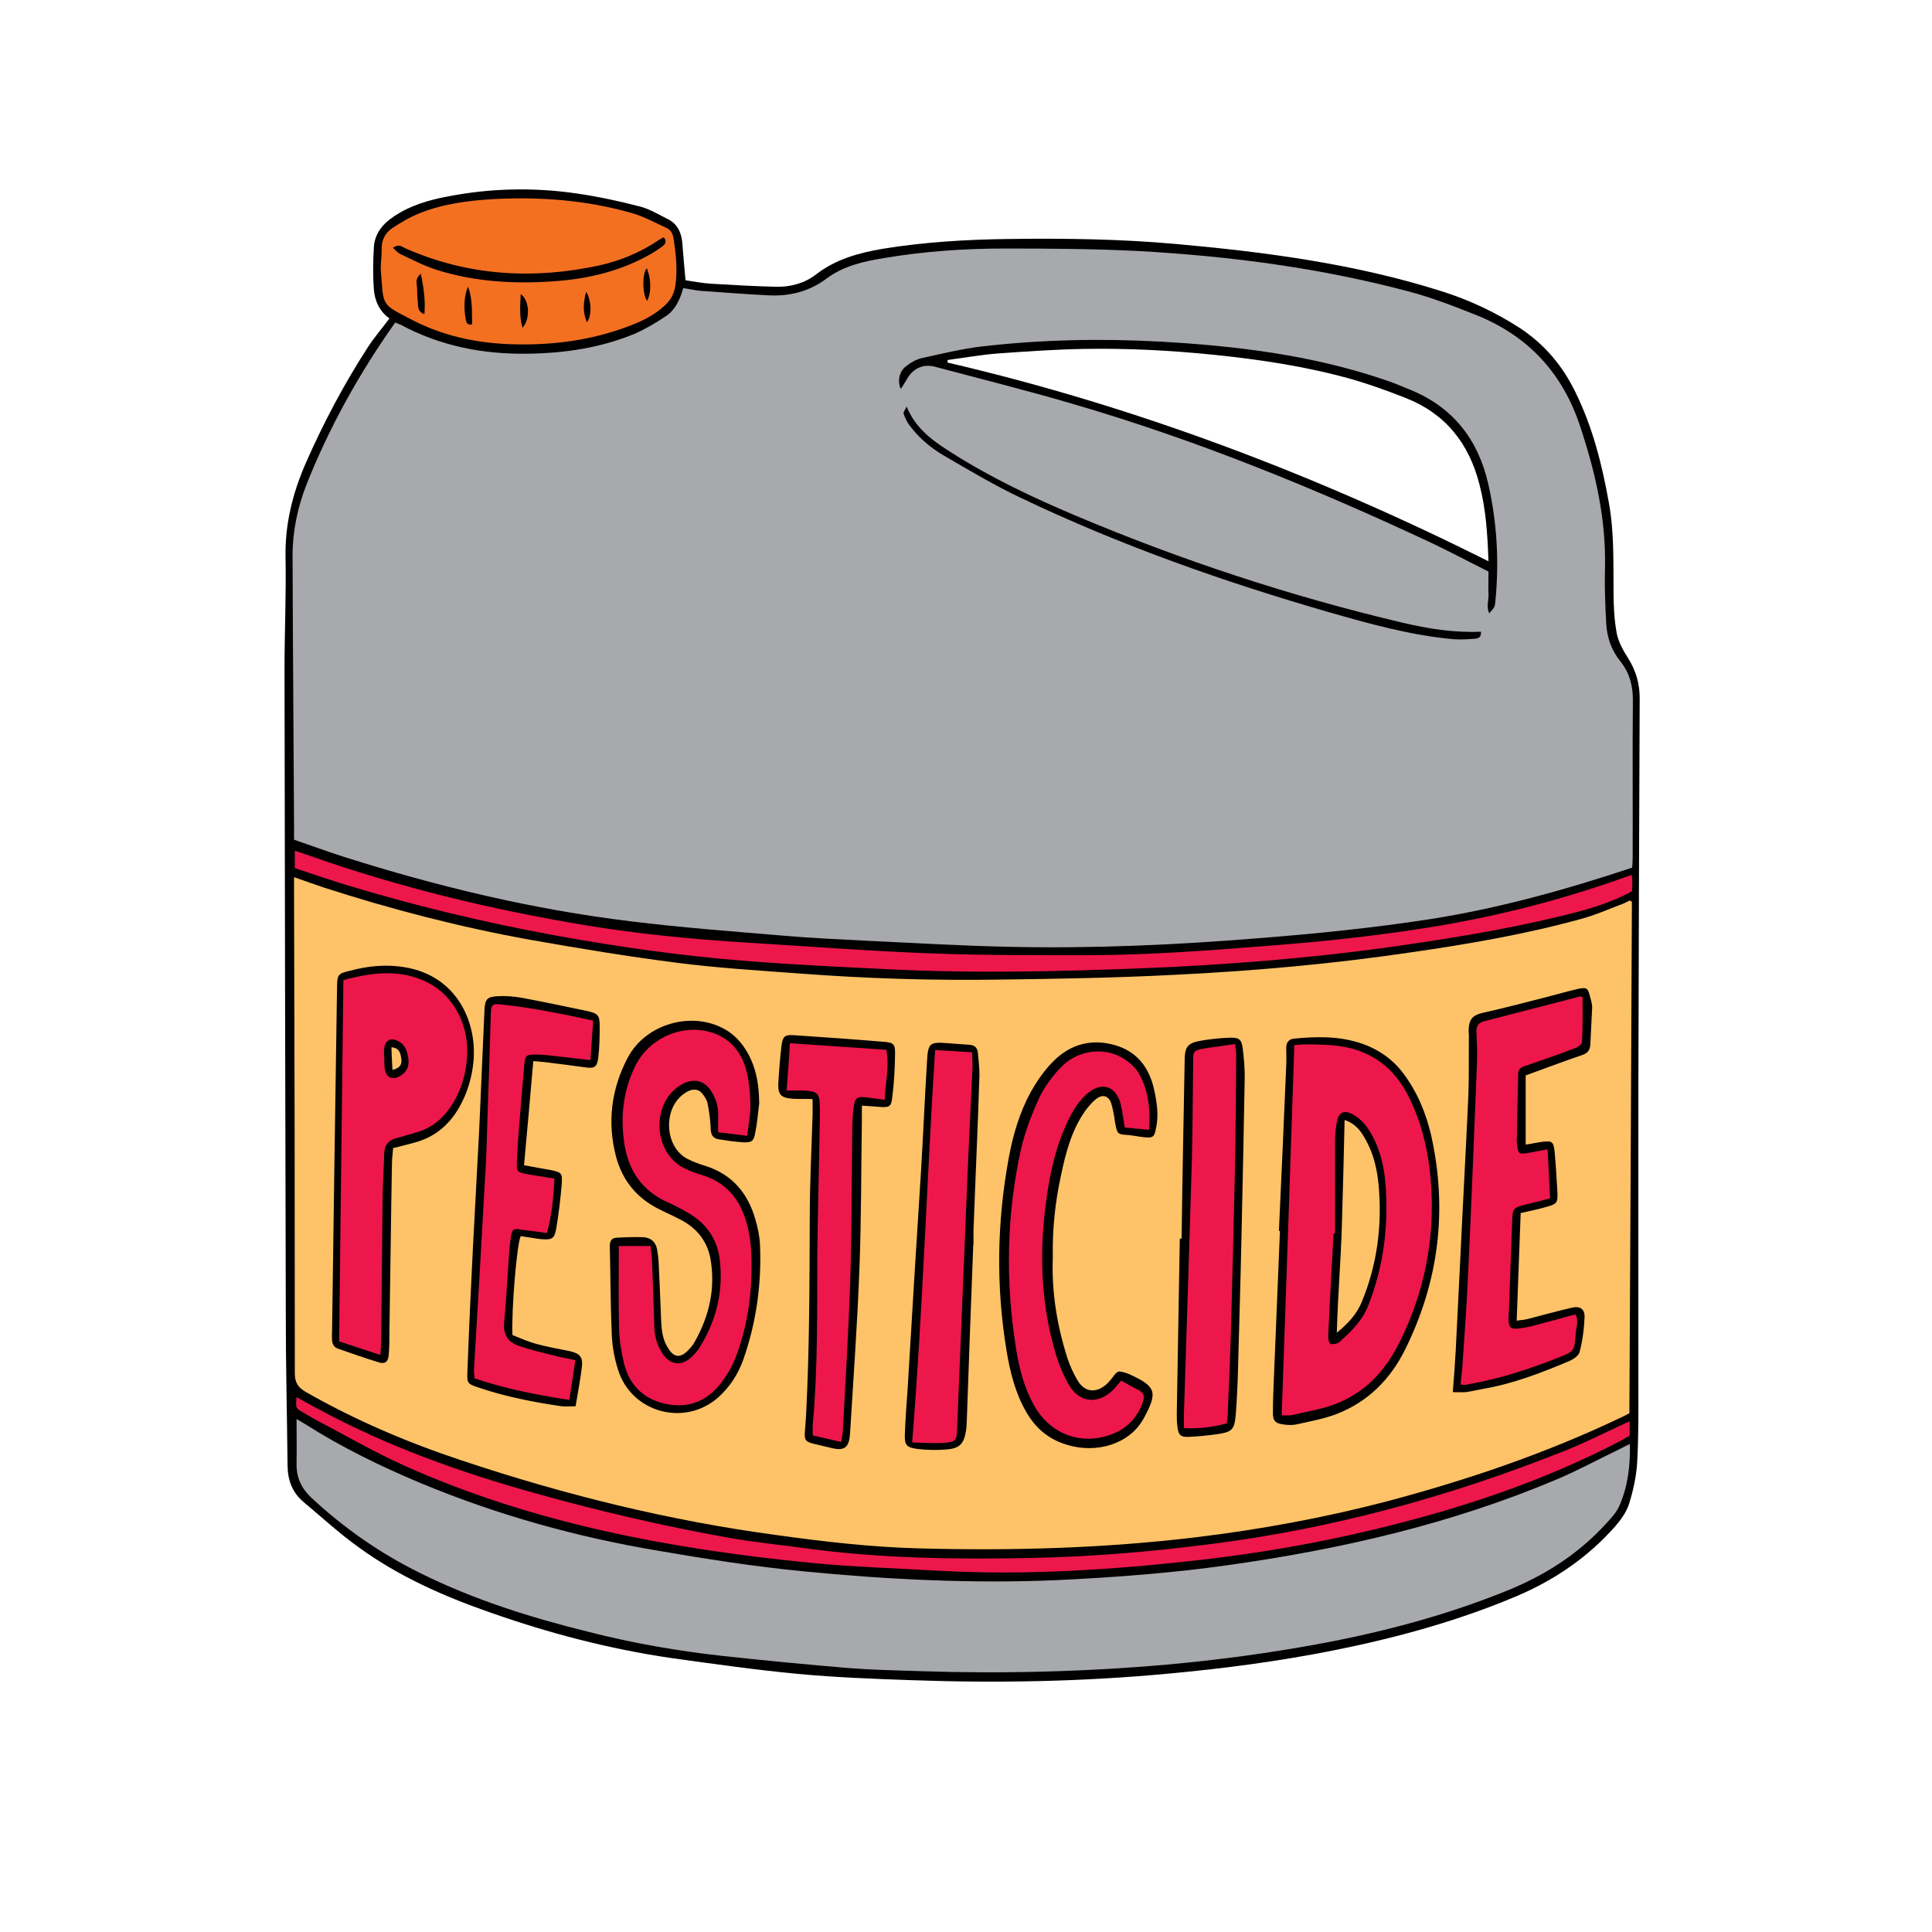
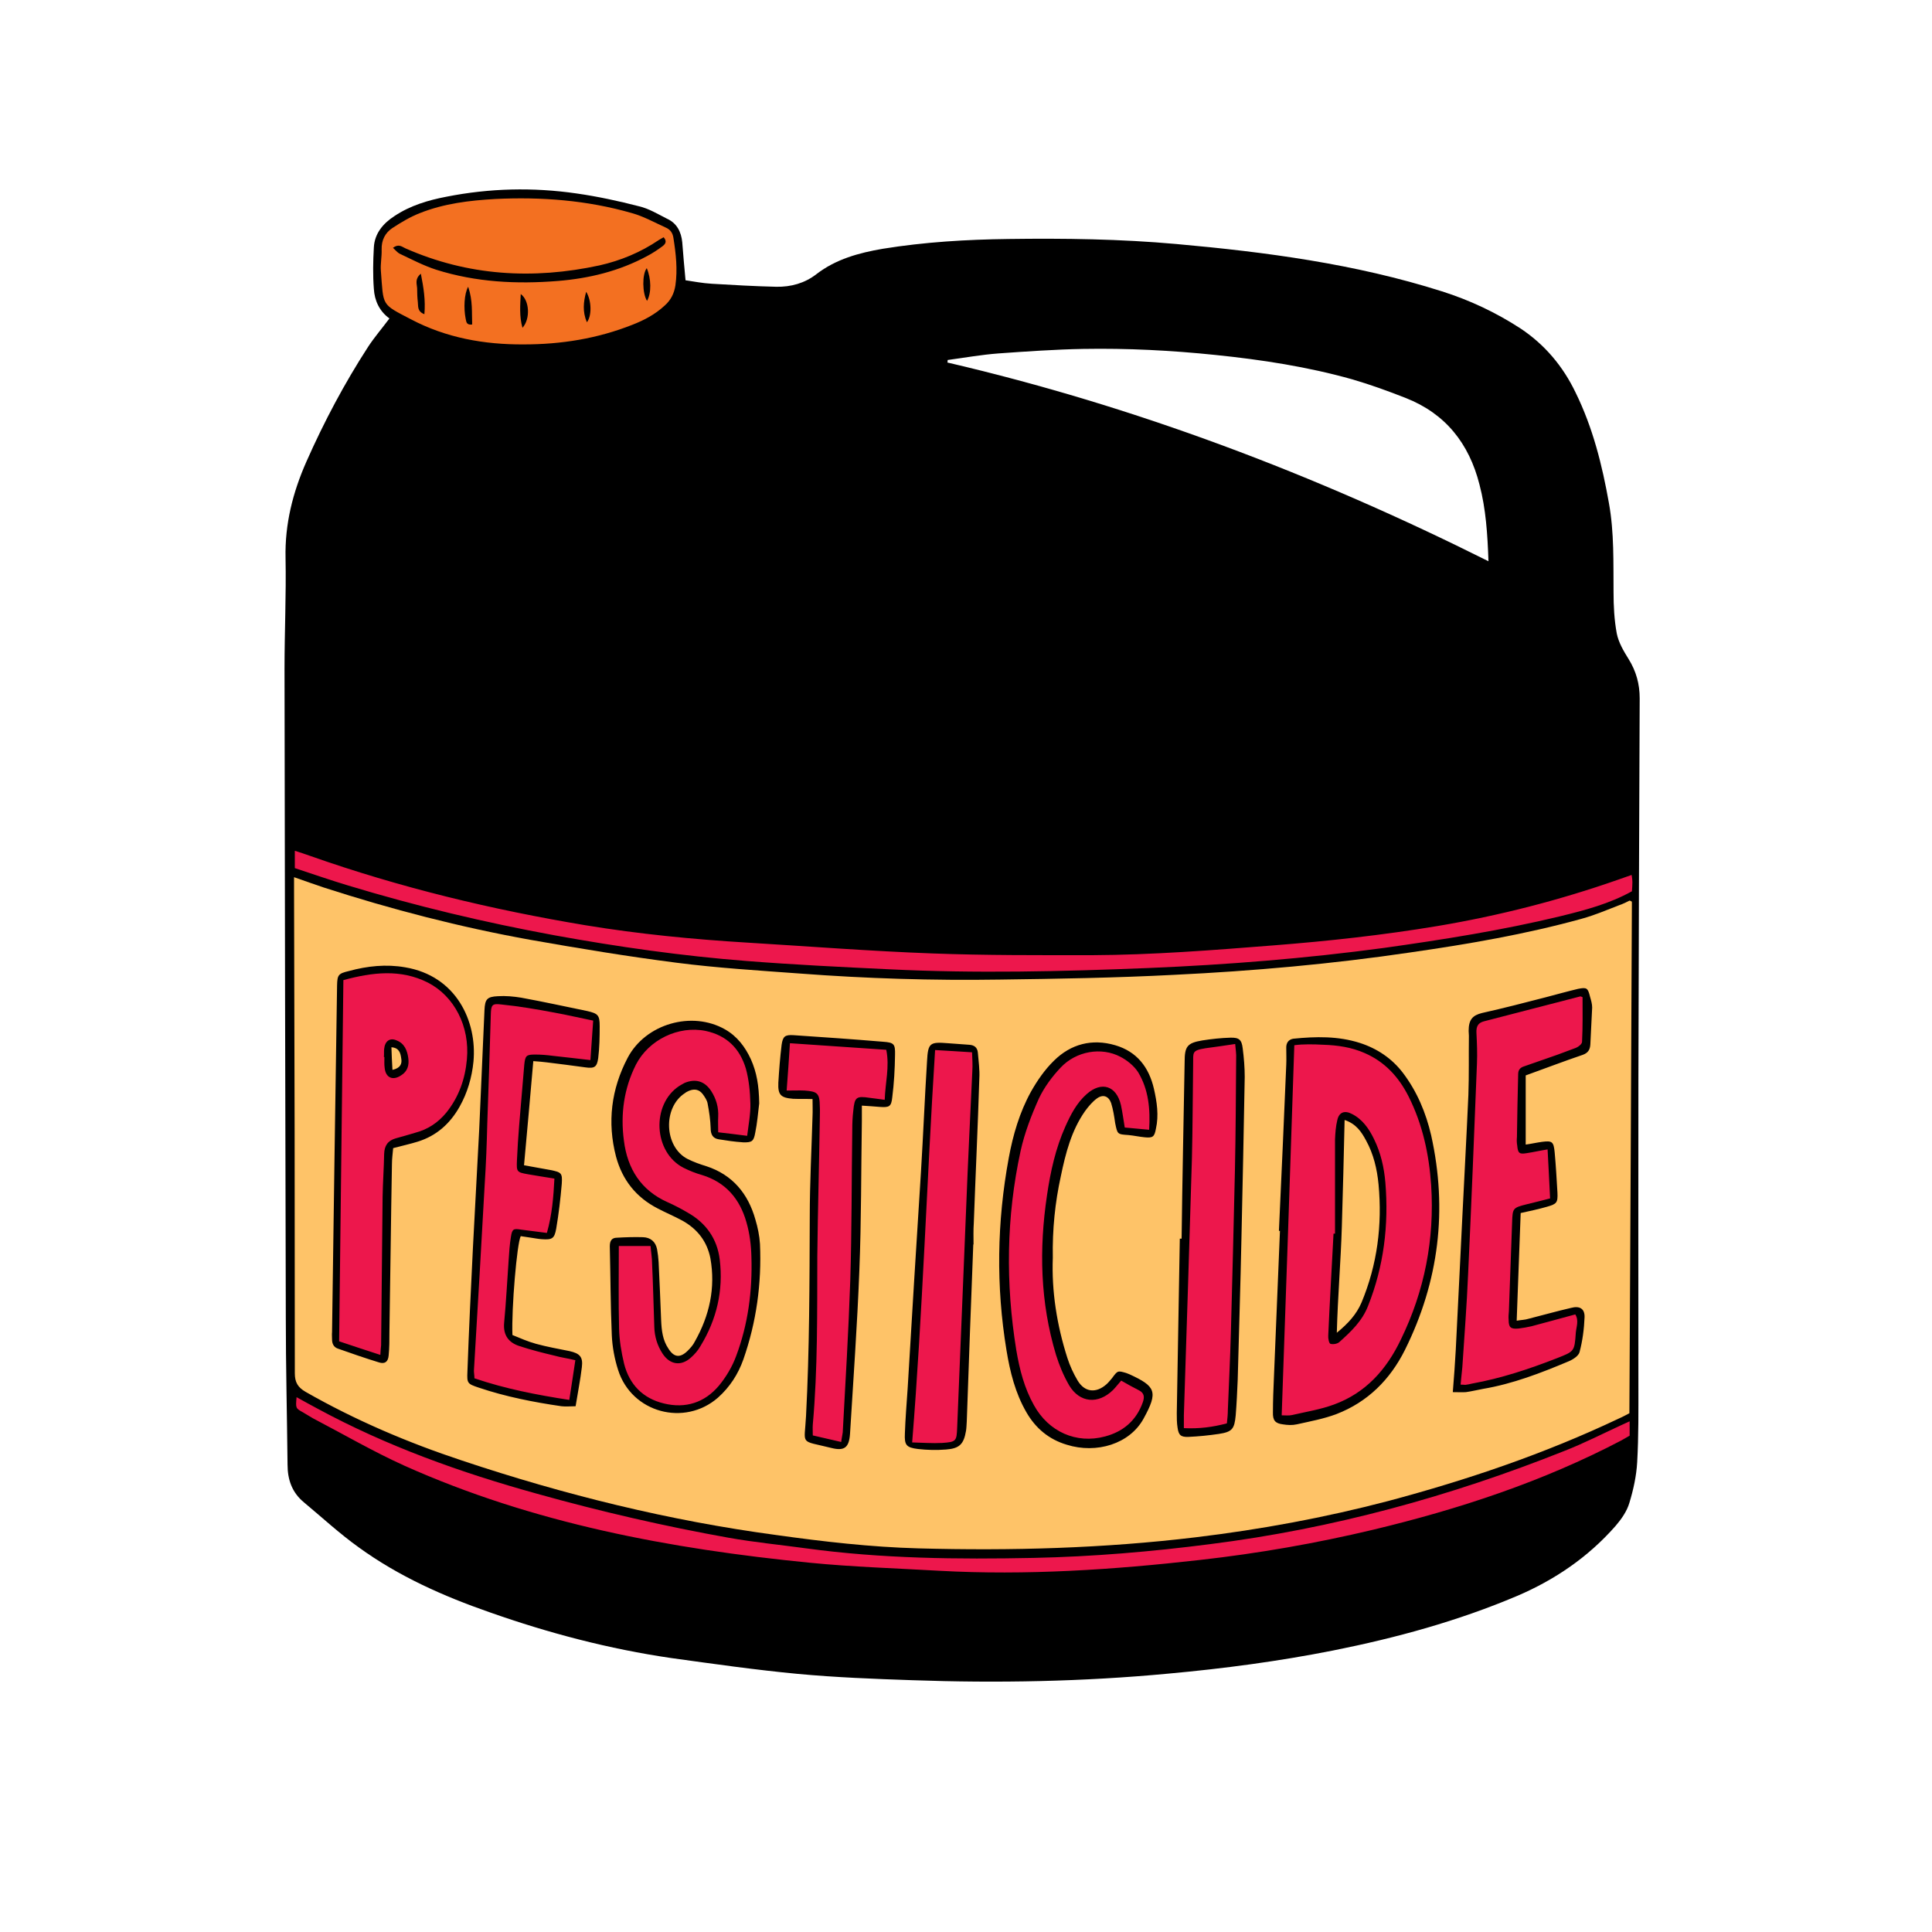
<svg xmlns="http://www.w3.org/2000/svg" width="40" zoomAndPan="magnify" viewBox="0 0 30 30" height="40" preserveAspectRatio="xMidYMid meet" version="1.0">
  <defs>
    <clipPath id="7208731080">
      <path d="M 4.418 2.902 L 25.465 2.902 L 25.465 26.129 L 4.418 26.129 Z M 4.418 2.902 " clip-rule="nonzero" />
    </clipPath>
    <clipPath id="d33b780182">
-       <path d="M 4.418 3 L 25.465 3 L 25.465 26 L 4.418 26 Z M 4.418 3 " clip-rule="nonzero" />
-     </clipPath>
+       </clipPath>
    <clipPath id="27afe82c40">
      <path d="M 4.418 13 L 25.465 13 L 25.465 25 L 4.418 25 Z M 4.418 13 " clip-rule="nonzero" />
    </clipPath>
  </defs>
  <g clip-path="url(#7208731080)">
    <path fill="#000000" d="M 25.441 16.785 C 25.445 14.805 25.453 12.824 25.461 10.844 C 25.461 10.621 25.406 10.422 25.289 10.234 C 25.211 10.109 25.133 9.977 25.105 9.836 C 25.066 9.625 25.055 9.41 25.055 9.195 C 25.051 8.734 25.066 8.273 24.984 7.816 C 24.879 7.223 24.734 6.641 24.465 6.094 C 24.27 5.688 23.988 5.352 23.613 5.102 C 23.23 4.852 22.82 4.66 22.387 4.523 C 21.047 4.098 19.66 3.914 18.266 3.789 C 17.398 3.711 16.531 3.699 15.66 3.711 C 15.008 3.719 14.355 3.758 13.707 3.863 C 13.34 3.926 12.98 4.023 12.676 4.258 C 12.496 4.398 12.281 4.457 12.055 4.453 C 11.719 4.445 11.383 4.426 11.051 4.406 C 10.91 4.398 10.773 4.371 10.645 4.352 C 10.625 4.145 10.609 3.953 10.594 3.762 C 10.578 3.602 10.512 3.465 10.355 3.395 C 10.215 3.324 10.074 3.238 9.922 3.203 C 9.605 3.121 9.281 3.051 8.953 3.004 C 8.277 2.906 7.602 2.922 6.93 3.055 C 6.648 3.109 6.371 3.191 6.125 3.355 C 5.949 3.469 5.816 3.625 5.805 3.844 C 5.793 4.055 5.789 4.273 5.805 4.484 C 5.816 4.668 5.891 4.832 6.047 4.945 C 5.93 5.102 5.812 5.238 5.715 5.387 C 5.348 5.953 5.031 6.551 4.758 7.168 C 4.547 7.645 4.422 8.137 4.434 8.664 C 4.445 9.238 4.418 9.809 4.418 10.383 C 4.422 13.738 4.43 17.098 4.438 20.453 C 4.438 21.215 4.457 21.977 4.465 22.742 C 4.465 22.977 4.535 23.176 4.719 23.328 C 5 23.562 5.27 23.812 5.57 24.027 C 6.191 24.477 6.883 24.785 7.602 25.035 C 8.52 25.359 9.457 25.605 10.422 25.746 C 11.074 25.836 11.73 25.93 12.387 25.992 C 12.977 26.047 13.57 26.07 14.164 26.09 C 15.488 26.137 16.816 26.113 18.141 25.988 C 19 25.91 19.852 25.797 20.699 25.629 C 21.676 25.434 22.637 25.172 23.559 24.781 C 24.145 24.531 24.664 24.176 25.086 23.695 C 25.176 23.59 25.262 23.469 25.301 23.336 C 25.363 23.133 25.41 22.918 25.422 22.707 C 25.445 22.301 25.441 21.895 25.441 21.488 C 25.441 19.922 25.438 18.352 25.441 16.785 Z M 8.133 5.348 C 7.75 5.352 7.375 5.309 7.012 5.207 C 7.375 5.309 7.75 5.352 8.133 5.348 C 8.566 5.348 8.992 5.297 9.406 5.184 C 8.992 5.297 8.566 5.348 8.133 5.348 Z M 14.711 5.629 C 14.715 5.617 14.715 5.602 14.715 5.59 C 14.977 5.555 15.238 5.508 15.504 5.488 C 15.941 5.457 16.383 5.426 16.82 5.418 C 17.508 5.406 18.191 5.441 18.875 5.512 C 19.594 5.586 20.305 5.695 21 5.891 C 21.281 5.973 21.559 6.074 21.828 6.18 C 22.445 6.422 22.812 6.887 22.973 7.523 C 23.074 7.906 23.098 8.297 23.113 8.715 C 20.41 7.363 17.629 6.309 14.711 5.629 Z M 14.711 5.629 " fill-opacity="1" fill-rule="nonzero" />
  </g>
  <g clip-path="url(#d33b780182)">
-     <path fill="#a7a9ac" d="M 10.609 4.473 C 10.707 4.488 10.793 4.508 10.879 4.516 C 11.23 4.539 11.582 4.57 11.938 4.586 C 12.266 4.602 12.566 4.527 12.836 4.324 C 13.098 4.129 13.41 4.059 13.723 4.008 C 14.348 3.902 14.977 3.859 15.605 3.859 C 16.297 3.859 16.988 3.863 17.676 3.898 C 19.098 3.977 20.5 4.16 21.879 4.527 C 22.234 4.621 22.586 4.758 22.93 4.895 C 23.734 5.219 24.27 5.801 24.539 6.629 C 24.777 7.344 24.941 8.07 24.922 8.832 C 24.914 9.113 24.926 9.398 24.941 9.68 C 24.953 9.898 25.023 10.102 25.164 10.273 C 25.309 10.457 25.359 10.66 25.355 10.891 C 25.348 11.703 25.355 12.516 25.352 13.324 C 25.352 13.375 25.348 13.422 25.344 13.473 C 24.312 13.816 23.273 14.105 22.203 14.273 C 21.312 14.41 20.422 14.5 19.523 14.57 C 18.254 14.672 16.984 14.73 15.711 14.703 C 14.965 14.688 14.223 14.645 13.477 14.609 C 13.031 14.586 12.582 14.566 12.141 14.527 C 11.352 14.461 10.566 14.402 9.785 14.305 C 8.27 14.121 6.793 13.766 5.34 13.305 C 5.082 13.223 4.832 13.129 4.566 13.039 C 4.566 12.961 4.566 12.887 4.566 12.812 C 4.559 11.418 4.547 10.023 4.543 8.625 C 4.543 8.25 4.621 7.879 4.758 7.527 C 5.113 6.633 5.578 5.797 6.137 5.008 C 6.168 5.023 6.195 5.031 6.223 5.043 C 6.84 5.375 7.508 5.504 8.203 5.492 C 8.77 5.484 9.324 5.402 9.852 5.184 C 10.023 5.109 10.188 5.012 10.344 4.906 C 10.484 4.812 10.559 4.656 10.609 4.473 Z M 23.113 8.875 C 23.113 9.008 23.109 9.113 23.113 9.219 C 23.121 9.316 23.074 9.418 23.125 9.523 C 23.211 9.426 23.211 9.426 23.219 9.344 C 23.281 8.727 23.246 8.113 23.109 7.512 C 22.953 6.828 22.566 6.328 21.906 6.055 C 21.766 5.996 21.625 5.938 21.48 5.891 C 20.359 5.512 19.195 5.371 18.02 5.305 C 17.098 5.254 16.176 5.273 15.254 5.379 C 14.941 5.414 14.633 5.492 14.32 5.559 C 14.234 5.578 14.148 5.625 14.078 5.68 C 13.965 5.758 13.93 5.918 13.988 6.039 C 14.023 5.984 14.051 5.941 14.078 5.895 C 14.172 5.723 14.332 5.645 14.52 5.695 C 15.238 5.887 15.961 6.066 16.676 6.277 C 18.59 6.836 20.426 7.586 22.227 8.43 C 22.523 8.57 22.816 8.727 23.113 8.875 Z M 22.996 9.809 C 22.574 9.828 22.172 9.762 21.773 9.668 C 20.039 9.258 18.355 8.703 16.715 8.012 C 16.047 7.73 15.395 7.422 14.785 7.035 C 14.5 6.855 14.223 6.668 14.078 6.312 C 14.055 6.367 14.023 6.398 14.031 6.422 C 14.051 6.484 14.082 6.551 14.121 6.602 C 14.266 6.797 14.449 6.953 14.656 7.074 C 15.047 7.301 15.438 7.535 15.844 7.727 C 17.387 8.465 18.992 9.031 20.629 9.504 C 21.27 9.688 21.91 9.867 22.578 9.926 C 22.688 9.934 22.797 9.926 22.906 9.918 C 22.953 9.914 23.004 9.898 22.996 9.809 Z M 25.152 22.5 C 24.828 22.656 24.512 22.828 24.18 22.969 C 22.547 23.66 20.832 24.055 19.086 24.301 C 18.207 24.426 17.324 24.492 16.438 24.535 C 15.109 24.594 13.781 24.527 12.461 24.398 C 11.707 24.324 10.957 24.207 10.211 24.078 C 8.949 23.867 7.719 23.523 6.535 23.031 C 5.914 22.77 5.309 22.477 4.738 22.113 C 4.699 22.09 4.66 22.066 4.605 22.035 C 4.605 22.281 4.609 22.508 4.605 22.734 C 4.602 22.945 4.68 23.109 4.832 23.254 C 5.34 23.727 5.898 24.117 6.516 24.422 C 7.355 24.84 8.238 25.117 9.141 25.34 C 9.828 25.516 10.527 25.637 11.234 25.715 C 11.883 25.785 12.535 25.848 13.184 25.902 C 13.543 25.93 13.906 25.938 14.266 25.949 C 15.551 25.992 16.836 25.961 18.117 25.848 C 18.906 25.777 19.695 25.672 20.477 25.527 C 21.465 25.344 22.43 25.09 23.363 24.715 C 23.965 24.477 24.5 24.141 24.938 23.66 C 25.02 23.57 25.109 23.477 25.152 23.367 C 25.277 23.074 25.316 22.766 25.309 22.422 C 25.238 22.457 25.195 22.477 25.152 22.5 Z M 25.152 22.5 " fill-opacity="1" fill-rule="nonzero" />
-   </g>
+     </g>
  <path fill="#f37021" d="M 8.133 5.348 C 7.52 5.352 6.926 5.246 6.379 4.957 C 5.914 4.715 5.957 4.758 5.914 4.203 C 5.906 4.098 5.93 3.984 5.926 3.875 C 5.922 3.73 5.98 3.617 6.09 3.543 C 6.227 3.453 6.371 3.367 6.52 3.309 C 6.895 3.16 7.289 3.113 7.688 3.09 C 8.406 3.055 9.117 3.109 9.812 3.309 C 9.992 3.359 10.16 3.453 10.332 3.531 C 10.406 3.562 10.445 3.613 10.457 3.695 C 10.496 3.941 10.523 4.184 10.488 4.43 C 10.469 4.555 10.418 4.66 10.32 4.746 C 10.172 4.883 10 4.973 9.82 5.043 C 9.277 5.258 8.715 5.348 8.133 5.348 Z M 6.102 3.848 C 6.145 3.887 6.172 3.922 6.203 3.938 C 6.391 4.027 6.578 4.125 6.773 4.188 C 7.391 4.383 8.023 4.414 8.66 4.363 C 9.145 4.324 9.613 4.211 10.047 3.977 C 10.129 3.934 10.207 3.883 10.281 3.828 C 10.324 3.797 10.367 3.754 10.305 3.684 C 10.281 3.699 10.254 3.711 10.23 3.727 C 9.949 3.918 9.637 4.047 9.309 4.121 C 8.277 4.344 7.266 4.285 6.293 3.855 C 6.242 3.832 6.191 3.781 6.102 3.848 Z M 8.086 4.566 C 8.078 4.738 8.062 4.91 8.113 5.09 C 8.238 4.953 8.223 4.664 8.086 4.566 Z M 6.535 4.25 C 6.438 4.332 6.473 4.406 6.477 4.473 C 6.477 4.547 6.48 4.621 6.488 4.691 C 6.496 4.758 6.477 4.836 6.59 4.879 C 6.609 4.66 6.578 4.469 6.535 4.25 Z M 7.27 4.453 C 7.207 4.562 7.199 4.789 7.23 4.945 C 7.242 4.988 7.234 5.051 7.332 5.039 C 7.324 4.855 7.344 4.672 7.27 4.453 Z M 9.102 4.531 C 9.059 4.688 9.043 4.84 9.113 5.004 C 9.191 4.906 9.188 4.668 9.102 4.531 Z M 10.043 4.164 C 9.969 4.258 9.973 4.555 10.047 4.672 C 10.117 4.551 10.113 4.328 10.043 4.164 Z M 10.043 4.164 " fill-opacity="1" fill-rule="nonzero" />
  <g clip-path="url(#27afe82c40)">
    <path fill="#ed174c" d="M 4.578 13.48 C 4.578 13.387 4.578 13.309 4.578 13.211 C 4.664 13.238 4.738 13.262 4.812 13.289 C 6.207 13.781 7.637 14.125 9.09 14.367 C 9.922 14.504 10.762 14.586 11.605 14.637 C 12.562 14.695 13.52 14.77 14.48 14.805 C 15.305 14.836 16.129 14.832 16.957 14.832 C 17.898 14.828 18.836 14.754 19.773 14.68 C 20.629 14.613 21.477 14.52 22.324 14.379 C 23.277 14.219 24.211 13.98 25.125 13.66 C 25.191 13.637 25.258 13.613 25.336 13.586 C 25.344 13.637 25.348 13.668 25.348 13.695 C 25.348 13.746 25.344 13.793 25.34 13.84 C 24.988 14.035 24.613 14.133 24.23 14.227 C 23.328 14.445 22.41 14.59 21.492 14.719 C 20.277 14.883 19.059 14.98 17.84 15.031 C 16.492 15.086 15.148 15.117 13.805 15.051 C 13.066 15.016 12.324 14.98 11.59 14.922 C 10.59 14.844 9.598 14.703 8.609 14.523 C 7.527 14.324 6.461 14.07 5.406 13.75 C 5.133 13.668 4.863 13.574 4.578 13.48 Z M 4.703 21.93 C 4.754 21.961 4.805 21.992 4.859 22.023 C 5.332 22.27 5.793 22.539 6.277 22.758 C 8.281 23.656 10.406 24.051 12.574 24.266 C 13.242 24.332 13.914 24.352 14.586 24.391 C 15.941 24.465 17.289 24.375 18.633 24.223 C 19.539 24.121 20.434 23.965 21.32 23.754 C 22.656 23.434 23.953 23.008 25.176 22.367 C 25.223 22.34 25.27 22.312 25.305 22.293 C 25.305 22.211 25.305 22.148 25.305 22.07 C 25.25 22.094 25.211 22.113 25.176 22.129 C 24.879 22.266 24.59 22.414 24.289 22.531 C 22.516 23.238 20.688 23.738 18.793 23.977 C 17.883 24.094 16.969 24.172 16.051 24.191 C 14.871 24.215 13.691 24.203 12.52 24.043 C 12.117 23.988 11.715 23.949 11.32 23.879 C 10.312 23.699 9.32 23.469 8.34 23.195 C 7.156 22.867 6.008 22.457 4.926 21.871 C 4.828 21.82 4.727 21.762 4.605 21.695 C 4.59 21.867 4.59 21.867 4.703 21.93 Z M 9.613 20.629 C 9.617 20.812 9.648 20.996 9.691 21.176 C 9.773 21.5 9.984 21.715 10.309 21.793 C 10.645 21.875 10.941 21.781 11.164 21.516 C 11.277 21.379 11.371 21.219 11.43 21.059 C 11.617 20.562 11.684 20.043 11.668 19.52 C 11.664 19.336 11.641 19.152 11.59 18.977 C 11.488 18.617 11.27 18.359 10.902 18.246 C 10.805 18.219 10.707 18.18 10.613 18.133 C 10.148 17.895 10.109 17.152 10.547 16.863 C 10.574 16.848 10.598 16.832 10.629 16.816 C 10.797 16.746 10.941 16.785 11.043 16.941 C 11.121 17.062 11.16 17.195 11.152 17.344 C 11.148 17.414 11.152 17.488 11.152 17.582 C 11.301 17.598 11.441 17.617 11.602 17.637 C 11.625 17.453 11.656 17.293 11.652 17.137 C 11.648 16.953 11.629 16.766 11.582 16.594 C 11.488 16.281 11.285 16.078 10.957 16.008 C 10.535 15.922 10.074 16.145 9.875 16.531 C 9.688 16.902 9.633 17.301 9.688 17.711 C 9.742 18.148 9.953 18.484 10.367 18.668 C 10.473 18.715 10.578 18.77 10.676 18.828 C 10.961 18.988 11.137 19.234 11.176 19.559 C 11.234 20.039 11.129 20.488 10.879 20.898 C 10.84 20.969 10.785 21.031 10.727 21.082 C 10.574 21.219 10.402 21.191 10.289 21.02 C 10.207 20.895 10.164 20.754 10.16 20.605 C 10.148 20.273 10.141 19.941 10.125 19.609 C 10.125 19.527 10.109 19.445 10.102 19.348 C 9.922 19.348 9.766 19.348 9.609 19.348 C 9.609 19.797 9.602 20.211 9.613 20.629 Z M 17.281 21.586 C 17.051 21.809 16.766 21.785 16.602 21.512 C 16.516 21.363 16.449 21.203 16.398 21.039 C 16.152 20.223 16.133 19.395 16.258 18.559 C 16.312 18.191 16.391 17.832 16.543 17.492 C 16.625 17.309 16.719 17.125 16.875 16.988 C 17.105 16.785 17.336 16.859 17.406 17.16 C 17.43 17.273 17.445 17.387 17.465 17.508 C 17.59 17.52 17.711 17.531 17.844 17.543 C 17.863 17.223 17.836 16.918 17.672 16.648 C 17.609 16.551 17.504 16.465 17.398 16.41 C 17.102 16.254 16.711 16.32 16.469 16.578 C 16.336 16.719 16.215 16.883 16.133 17.055 C 16.016 17.316 15.91 17.59 15.848 17.871 C 15.625 18.898 15.613 19.93 15.781 20.965 C 15.832 21.266 15.906 21.555 16.055 21.82 C 16.281 22.23 16.711 22.426 17.16 22.305 C 17.441 22.23 17.645 22.059 17.746 21.773 C 17.773 21.695 17.77 21.633 17.688 21.59 C 17.594 21.543 17.504 21.492 17.41 21.438 C 17.352 21.504 17.32 21.547 17.281 21.586 Z M 24.535 15.473 C 24.035 15.602 23.539 15.73 23.043 15.859 C 22.949 15.883 22.922 15.941 22.926 16.035 C 22.934 16.195 22.941 16.355 22.934 16.516 C 22.891 17.605 22.848 18.691 22.797 19.777 C 22.777 20.262 22.738 20.746 22.707 21.23 C 22.699 21.32 22.688 21.406 22.68 21.5 C 22.715 21.5 22.734 21.504 22.754 21.504 C 22.789 21.5 22.824 21.492 22.859 21.484 C 23.312 21.402 23.746 21.258 24.176 21.09 C 24.445 20.984 24.449 20.988 24.469 20.695 C 24.477 20.602 24.52 20.504 24.461 20.41 C 24.227 20.473 24.004 20.535 23.781 20.594 C 23.715 20.609 23.648 20.621 23.582 20.629 C 23.457 20.641 23.426 20.613 23.426 20.492 C 23.422 20.449 23.426 20.406 23.43 20.363 C 23.445 19.902 23.465 19.441 23.48 18.98 C 23.488 18.762 23.488 18.754 23.711 18.699 C 23.828 18.672 23.941 18.641 24.07 18.609 C 24.059 18.352 24.043 18.105 24.031 17.848 C 23.91 17.867 23.809 17.891 23.707 17.906 C 23.59 17.926 23.57 17.906 23.559 17.785 C 23.551 17.742 23.551 17.699 23.555 17.656 C 23.559 17.332 23.566 17.004 23.574 16.68 C 23.574 16.613 23.605 16.578 23.664 16.559 C 23.738 16.531 23.816 16.508 23.891 16.48 C 24.086 16.414 24.281 16.344 24.473 16.27 C 24.512 16.254 24.566 16.211 24.566 16.176 C 24.578 15.945 24.574 15.715 24.574 15.484 C 24.555 15.477 24.543 15.469 24.535 15.473 Z M 8.613 21.051 C 8.43 21.008 8.246 20.961 8.066 20.902 C 7.898 20.848 7.812 20.734 7.828 20.543 C 7.859 20.219 7.875 19.891 7.898 19.57 C 7.906 19.445 7.914 19.324 7.934 19.203 C 7.953 19.082 7.973 19.074 8.094 19.094 C 8.227 19.109 8.355 19.129 8.492 19.145 C 8.574 18.855 8.594 18.586 8.609 18.301 C 8.465 18.277 8.332 18.258 8.199 18.234 C 8.023 18.203 8.02 18.195 8.027 18.02 C 8.035 17.836 8.047 17.652 8.062 17.469 C 8.09 17.156 8.113 16.844 8.141 16.531 C 8.156 16.391 8.172 16.375 8.312 16.375 C 8.402 16.375 8.496 16.383 8.586 16.395 C 8.773 16.414 8.957 16.438 9.168 16.461 C 9.184 16.25 9.195 16.059 9.211 15.848 C 8.996 15.805 8.801 15.758 8.605 15.723 C 8.332 15.672 8.062 15.625 7.789 15.598 C 7.637 15.578 7.625 15.605 7.621 15.762 C 7.605 16.328 7.586 16.891 7.566 17.457 C 7.559 17.762 7.547 18.07 7.527 18.379 C 7.473 19.348 7.418 20.316 7.359 21.285 C 7.359 21.32 7.367 21.355 7.367 21.402 C 7.848 21.566 8.336 21.66 8.84 21.738 C 8.875 21.52 8.902 21.328 8.934 21.121 C 8.805 21.09 8.707 21.078 8.613 21.051 Z M 13.086 22.242 C 13.129 21.457 13.176 20.668 13.203 19.883 C 13.227 19.102 13.223 18.324 13.234 17.539 C 13.234 17.441 13.238 17.344 13.25 17.246 C 13.27 17.035 13.297 17.016 13.504 17.047 C 13.574 17.055 13.645 17.066 13.738 17.078 C 13.746 16.812 13.816 16.566 13.762 16.301 C 13.258 16.266 12.77 16.234 12.266 16.199 C 12.25 16.457 12.234 16.684 12.215 16.934 C 12.324 16.934 12.41 16.93 12.496 16.934 C 12.695 16.949 12.727 16.977 12.73 17.18 C 12.734 17.246 12.73 17.312 12.73 17.383 C 12.719 18.09 12.699 18.797 12.691 19.504 C 12.688 20.375 12.699 21.25 12.621 22.121 C 12.617 22.172 12.621 22.227 12.621 22.289 C 12.77 22.324 12.902 22.355 13.062 22.391 C 13.07 22.324 13.082 22.281 13.086 22.242 Z M 20.062 21.973 C 20.281 21.922 20.504 21.887 20.715 21.809 C 21.207 21.629 21.531 21.266 21.754 20.797 C 22.121 20.043 22.277 19.242 22.223 18.406 C 22.191 17.926 22.09 17.457 21.871 17.023 C 21.719 16.723 21.504 16.488 21.191 16.352 C 20.988 16.262 20.77 16.23 20.551 16.223 C 20.395 16.215 20.238 16.211 20.098 16.23 C 20.035 18.16 19.969 20.059 19.902 21.977 C 19.957 21.977 20.012 21.984 20.062 21.973 Z M 20.73 17.699 C 20.734 17.594 20.742 17.488 20.766 17.391 C 20.793 17.27 20.879 17.238 20.992 17.297 C 21.156 17.379 21.258 17.527 21.336 17.688 C 21.441 17.902 21.492 18.129 21.512 18.363 C 21.566 19.023 21.488 19.664 21.242 20.281 C 21.152 20.512 20.98 20.676 20.801 20.836 C 20.77 20.867 20.703 20.879 20.66 20.867 C 20.637 20.863 20.621 20.781 20.625 20.738 C 20.648 20.211 20.68 19.684 20.707 19.156 C 20.715 19.156 20.723 19.156 20.73 19.156 C 20.73 18.668 20.73 18.184 20.73 17.699 Z M 18.719 16.277 C 18.5 16.312 18.531 16.344 18.527 16.52 C 18.52 17.012 18.52 17.504 18.508 17.992 C 18.469 19.32 18.426 20.648 18.383 21.977 C 18.383 22.035 18.383 22.098 18.383 22.176 C 18.621 22.188 18.832 22.16 19.051 22.102 C 19.059 22.027 19.066 21.961 19.066 21.895 C 19.082 21.496 19.102 21.098 19.113 20.695 C 19.137 19.855 19.156 19.012 19.176 18.168 C 19.188 17.59 19.191 17.016 19.195 16.434 C 19.199 16.367 19.188 16.305 19.18 16.211 C 19.004 16.238 18.863 16.258 18.719 16.277 Z M 14.164 22.398 C 14.328 22.402 14.48 22.414 14.629 22.406 C 14.848 22.391 14.855 22.379 14.863 22.164 C 14.91 21.016 14.957 19.867 15.004 18.719 C 15.031 18.023 15.066 17.328 15.098 16.637 C 15.105 16.539 15.098 16.445 15.094 16.34 C 14.898 16.328 14.723 16.316 14.52 16.305 C 14.391 18.34 14.328 20.359 14.164 22.398 Z M 5.918 20.887 C 5.926 20.117 5.934 19.352 5.941 18.582 C 5.945 18.359 5.961 18.141 5.965 17.918 C 5.969 17.789 6.023 17.711 6.145 17.676 C 6.246 17.648 6.344 17.621 6.445 17.59 C 6.641 17.539 6.801 17.434 6.93 17.277 C 7.125 17.035 7.223 16.754 7.25 16.449 C 7.297 15.938 7.055 15.469 6.645 15.258 C 6.219 15.043 5.781 15.098 5.332 15.219 C 5.309 17.09 5.289 18.949 5.266 20.828 C 5.48 20.898 5.684 20.969 5.906 21.039 C 5.91 20.969 5.914 20.926 5.918 20.887 Z M 5.965 16.289 C 5.977 16.164 6.055 16.109 6.16 16.156 C 6.281 16.203 6.324 16.312 6.34 16.43 C 6.355 16.543 6.328 16.637 6.227 16.699 C 6.098 16.785 5.988 16.734 5.973 16.582 C 5.965 16.527 5.969 16.469 5.969 16.414 C 5.969 16.414 5.965 16.414 5.961 16.414 C 5.965 16.371 5.961 16.328 5.965 16.289 Z M 5.965 16.289 " fill-opacity="1" fill-rule="nonzero" />
    <path fill="#fec368" d="M 20.879 17.391 C 21.062 17.453 21.141 17.578 21.211 17.707 C 21.328 17.918 21.383 18.152 21.406 18.391 C 21.465 19.023 21.387 19.637 21.141 20.227 C 21.062 20.41 20.938 20.547 20.758 20.695 C 20.773 20.125 20.82 19.586 20.836 19.047 C 20.852 18.5 20.867 17.957 20.879 17.391 Z M 4.566 13.816 C 4.574 16.316 4.578 18.82 4.578 21.324 C 4.578 21.465 4.625 21.543 4.746 21.613 C 5.52 22.055 6.336 22.402 7.176 22.68 C 8.766 23.211 10.391 23.613 12.055 23.836 C 12.785 23.938 13.52 24.023 14.262 24.043 C 15.699 24.082 17.137 24.043 18.566 23.871 C 19.574 23.75 20.57 23.566 21.551 23.309 C 22.785 22.98 23.984 22.574 25.137 22.027 C 25.199 22 25.254 21.969 25.301 21.945 C 25.316 19.285 25.328 16.648 25.34 14.012 C 25.34 14.004 25.336 13.996 25.332 13.996 C 25.328 13.992 25.32 13.992 25.305 13.984 C 25.258 14.008 25.203 14.035 25.145 14.055 C 24.953 14.129 24.762 14.211 24.562 14.266 C 23.688 14.508 22.797 14.66 21.902 14.789 C 20.684 14.969 19.461 15.078 18.234 15.137 C 17.332 15.184 16.426 15.199 15.52 15.211 C 14.484 15.227 13.453 15.195 12.422 15.117 C 11.781 15.07 11.141 15.031 10.504 14.949 C 9.746 14.852 8.992 14.727 8.238 14.594 C 7.148 14.398 6.078 14.121 5.027 13.781 C 4.883 13.734 4.738 13.68 4.566 13.621 C 4.566 13.707 4.566 13.758 4.566 13.816 Z M 11.727 17.59 C 11.703 17.723 11.676 17.742 11.539 17.738 C 11.41 17.73 11.285 17.711 11.16 17.691 C 11.066 17.676 11.035 17.613 11.035 17.516 C 11.031 17.391 11.012 17.262 10.988 17.137 C 10.98 17.086 10.945 17.035 10.914 16.992 C 10.859 16.918 10.785 16.902 10.699 16.938 C 10.676 16.949 10.656 16.957 10.637 16.973 C 10.289 17.195 10.312 17.809 10.676 17.996 C 10.77 18.043 10.867 18.078 10.969 18.109 C 11.375 18.242 11.617 18.535 11.73 18.938 C 11.766 19.059 11.793 19.188 11.801 19.316 C 11.828 19.93 11.746 20.527 11.543 21.109 C 11.461 21.34 11.332 21.539 11.148 21.703 C 10.629 22.156 9.809 21.938 9.598 21.273 C 9.543 21.102 9.508 20.914 9.5 20.734 C 9.48 20.273 9.48 19.812 9.469 19.352 C 9.469 19.266 9.5 19.219 9.582 19.219 C 9.719 19.211 9.852 19.207 9.984 19.211 C 10.102 19.215 10.18 19.281 10.203 19.398 C 10.215 19.465 10.223 19.531 10.227 19.598 C 10.242 19.898 10.254 20.199 10.266 20.5 C 10.273 20.656 10.289 20.809 10.379 20.941 C 10.465 21.078 10.559 21.09 10.676 20.977 C 10.719 20.934 10.762 20.887 10.789 20.832 C 11.016 20.43 11.113 20 11.031 19.539 C 10.98 19.277 10.828 19.082 10.594 18.953 C 10.473 18.887 10.34 18.832 10.215 18.766 C 9.879 18.594 9.664 18.324 9.566 17.961 C 9.426 17.426 9.492 16.91 9.746 16.426 C 10.023 15.898 10.742 15.691 11.258 15.984 C 11.445 16.09 11.57 16.254 11.66 16.449 C 11.75 16.652 11.785 16.855 11.789 17.133 C 11.77 17.289 11.758 17.441 11.727 17.59 Z M 16.574 21.086 C 16.613 21.207 16.668 21.328 16.734 21.438 C 16.844 21.621 17.02 21.637 17.18 21.496 C 17.211 21.469 17.238 21.434 17.266 21.402 C 17.355 21.281 17.355 21.281 17.488 21.32 C 17.504 21.328 17.523 21.332 17.539 21.34 C 17.945 21.527 17.988 21.609 17.758 22.027 C 17.543 22.422 17.027 22.578 16.566 22.434 C 16.289 22.352 16.082 22.18 15.938 21.93 C 15.766 21.633 15.684 21.305 15.629 20.969 C 15.465 19.973 15.48 18.977 15.664 17.98 C 15.73 17.621 15.832 17.273 16.008 16.953 C 16.105 16.781 16.223 16.609 16.367 16.469 C 16.629 16.211 16.957 16.125 17.316 16.23 C 17.652 16.328 17.84 16.57 17.918 16.906 C 17.965 17.113 17.996 17.32 17.949 17.527 C 17.926 17.652 17.902 17.672 17.777 17.66 C 17.691 17.652 17.609 17.633 17.523 17.625 C 17.348 17.613 17.352 17.613 17.316 17.438 C 17.301 17.332 17.285 17.23 17.254 17.129 C 17.215 17.02 17.129 16.988 17.035 17.055 C 16.965 17.105 16.902 17.18 16.848 17.254 C 16.637 17.555 16.547 17.906 16.473 18.262 C 16.383 18.672 16.34 19.09 16.348 19.531 C 16.328 20.047 16.41 20.574 16.574 21.086 Z M 22.605 20.961 C 22.641 20.273 22.672 19.586 22.707 18.898 C 22.738 18.266 22.773 17.637 22.801 17 C 22.812 16.695 22.805 16.387 22.809 16.082 C 22.809 16.059 22.805 16.031 22.805 16.008 C 22.805 15.832 22.867 15.766 23.012 15.73 C 23.344 15.656 23.676 15.57 24.008 15.484 C 24.172 15.441 24.336 15.395 24.504 15.355 C 24.641 15.328 24.656 15.34 24.691 15.48 C 24.707 15.535 24.723 15.59 24.723 15.645 C 24.715 15.836 24.703 16.023 24.695 16.215 C 24.691 16.293 24.664 16.348 24.578 16.379 C 24.289 16.477 24.004 16.586 23.691 16.699 C 23.691 17.035 23.691 17.395 23.691 17.773 C 23.773 17.762 23.859 17.742 23.949 17.73 C 24.102 17.711 24.125 17.727 24.141 17.895 C 24.16 18.102 24.172 18.312 24.184 18.52 C 24.191 18.676 24.172 18.695 24.023 18.738 C 23.887 18.777 23.754 18.805 23.613 18.836 C 23.594 19.395 23.57 19.941 23.551 20.508 C 23.613 20.496 23.68 20.496 23.738 20.477 C 23.957 20.422 24.176 20.359 24.395 20.309 C 24.527 20.273 24.609 20.32 24.605 20.453 C 24.598 20.633 24.574 20.82 24.527 20.996 C 24.512 21.055 24.422 21.113 24.352 21.141 C 23.926 21.32 23.492 21.488 23.031 21.566 C 22.941 21.582 22.852 21.605 22.762 21.617 C 22.703 21.621 22.645 21.617 22.559 21.617 C 22.578 21.379 22.594 21.168 22.605 20.961 Z M 8.324 20.867 C 8.496 20.914 8.672 20.945 8.844 20.98 C 9.004 21.016 9.055 21.07 9.035 21.23 C 9.012 21.426 8.973 21.617 8.938 21.836 C 8.859 21.836 8.789 21.844 8.719 21.836 C 8.285 21.773 7.852 21.688 7.434 21.547 C 7.258 21.488 7.25 21.48 7.258 21.301 C 7.281 20.656 7.312 20.008 7.344 19.367 C 7.375 18.758 7.41 18.152 7.441 17.543 C 7.469 16.922 7.496 16.305 7.523 15.684 C 7.531 15.516 7.562 15.477 7.73 15.469 C 7.852 15.461 7.977 15.473 8.094 15.492 C 8.438 15.555 8.777 15.629 9.117 15.699 C 9.285 15.738 9.312 15.762 9.312 15.934 C 9.312 16.102 9.309 16.266 9.289 16.43 C 9.27 16.57 9.23 16.594 9.09 16.574 C 8.891 16.547 8.688 16.52 8.488 16.496 C 8.43 16.488 8.367 16.484 8.281 16.477 C 8.234 17.016 8.188 17.543 8.137 18.094 C 8.273 18.121 8.41 18.141 8.547 18.168 C 8.719 18.203 8.734 18.215 8.723 18.383 C 8.703 18.617 8.676 18.848 8.637 19.078 C 8.609 19.234 8.574 19.254 8.41 19.242 C 8.355 19.238 8.301 19.227 8.246 19.219 C 8.191 19.211 8.137 19.203 8.086 19.195 C 8.027 19.305 7.941 20.32 7.957 20.73 C 8.074 20.777 8.195 20.832 8.324 20.867 Z M 12.316 17.062 C 12.121 17.047 12.078 17 12.086 16.812 C 12.098 16.613 12.113 16.418 12.137 16.223 C 12.156 16.094 12.188 16.066 12.32 16.074 C 12.785 16.105 13.246 16.137 13.711 16.176 C 13.883 16.188 13.902 16.211 13.898 16.379 C 13.895 16.598 13.883 16.82 13.855 17.039 C 13.84 17.184 13.809 17.199 13.66 17.188 C 13.578 17.18 13.492 17.176 13.383 17.168 C 13.383 17.262 13.383 17.332 13.383 17.402 C 13.371 18.18 13.375 18.953 13.344 19.727 C 13.312 20.574 13.25 21.418 13.199 22.266 C 13.184 22.477 13.113 22.535 12.91 22.484 C 12.41 22.359 12.492 22.453 12.516 21.988 C 12.57 20.957 12.57 19.926 12.574 18.895 C 12.574 18.371 12.602 17.848 12.617 17.328 C 12.621 17.25 12.617 17.168 12.617 17.066 C 12.5 17.062 12.406 17.066 12.316 17.062 Z M 19.973 16.531 C 19.977 16.445 19.973 16.363 19.973 16.277 C 19.969 16.195 20.008 16.141 20.082 16.129 C 20.43 16.094 20.777 16.086 21.117 16.195 C 21.383 16.281 21.613 16.434 21.785 16.66 C 22.004 16.949 22.141 17.277 22.223 17.629 C 22.48 18.785 22.344 19.898 21.816 20.961 C 21.586 21.422 21.238 21.77 20.754 21.957 C 20.559 22.031 20.348 22.07 20.137 22.117 C 20.066 22.133 19.992 22.129 19.918 22.117 C 19.801 22.102 19.762 22.055 19.766 21.93 C 19.766 21.754 19.773 21.574 19.781 21.398 C 19.812 20.637 19.844 19.875 19.875 19.113 C 19.871 19.113 19.863 19.113 19.859 19.113 C 19.898 18.254 19.938 17.391 19.973 16.531 Z M 18.395 16.488 C 18.395 16.25 18.434 16.195 18.668 16.156 C 18.812 16.133 18.961 16.117 19.105 16.113 C 19.242 16.109 19.281 16.145 19.297 16.281 C 19.316 16.43 19.328 16.578 19.328 16.723 C 19.312 17.559 19.297 18.395 19.277 19.23 C 19.262 19.961 19.238 20.695 19.219 21.426 C 19.211 21.609 19.203 21.793 19.188 21.977 C 19.168 22.191 19.133 22.234 18.926 22.266 C 18.77 22.289 18.613 22.305 18.453 22.312 C 18.336 22.316 18.301 22.285 18.285 22.168 C 18.273 22.094 18.273 22.02 18.273 21.945 C 18.289 21.043 18.305 20.141 18.32 19.234 C 18.328 19.234 18.336 19.234 18.348 19.234 C 18.359 18.316 18.379 17.402 18.395 16.488 Z M 15.012 22.07 C 15.008 22.121 15.008 22.172 15 22.219 C 14.965 22.426 14.898 22.492 14.691 22.508 C 14.543 22.52 14.395 22.516 14.254 22.5 C 14.07 22.477 14.043 22.438 14.051 22.258 C 14.059 22.027 14.078 21.793 14.094 21.559 C 14.16 20.438 14.23 19.312 14.301 18.191 C 14.336 17.621 14.359 17.051 14.395 16.477 C 14.41 16.195 14.438 16.176 14.719 16.199 C 14.828 16.207 14.938 16.215 15.047 16.223 C 15.125 16.227 15.176 16.262 15.184 16.344 C 15.195 16.477 15.215 16.613 15.207 16.746 C 15.184 17.492 15.148 18.242 15.121 18.992 C 15.113 19.102 15.117 19.215 15.117 19.324 C 15.117 19.324 15.113 19.324 15.113 19.324 C 15.078 20.242 15.043 21.156 15.012 22.07 Z M 6.086 18.078 C 6.07 18.945 6.062 19.809 6.047 20.68 C 6.047 20.801 6.047 20.926 6.035 21.047 C 6.027 21.145 5.977 21.184 5.887 21.156 C 5.672 21.09 5.457 21.016 5.246 20.941 C 5.18 20.918 5.156 20.863 5.156 20.797 C 5.156 20.758 5.152 20.723 5.156 20.684 C 5.18 18.891 5.207 17.094 5.234 15.301 C 5.238 15.137 5.254 15.117 5.418 15.078 C 5.703 15 5.996 14.969 6.289 15.02 C 7.086 15.152 7.41 15.859 7.352 16.484 C 7.328 16.73 7.258 16.969 7.137 17.184 C 6.988 17.449 6.777 17.637 6.488 17.727 C 6.375 17.762 6.254 17.789 6.105 17.828 C 6.098 17.91 6.086 17.992 6.086 18.078 Z M 6.094 16.613 C 6.086 16.488 6.082 16.379 6.078 16.262 C 6.199 16.27 6.219 16.352 6.23 16.434 C 6.246 16.516 6.219 16.586 6.094 16.613 Z M 6.094 16.613 " fill-opacity="1" fill-rule="nonzero" />
  </g>
</svg>